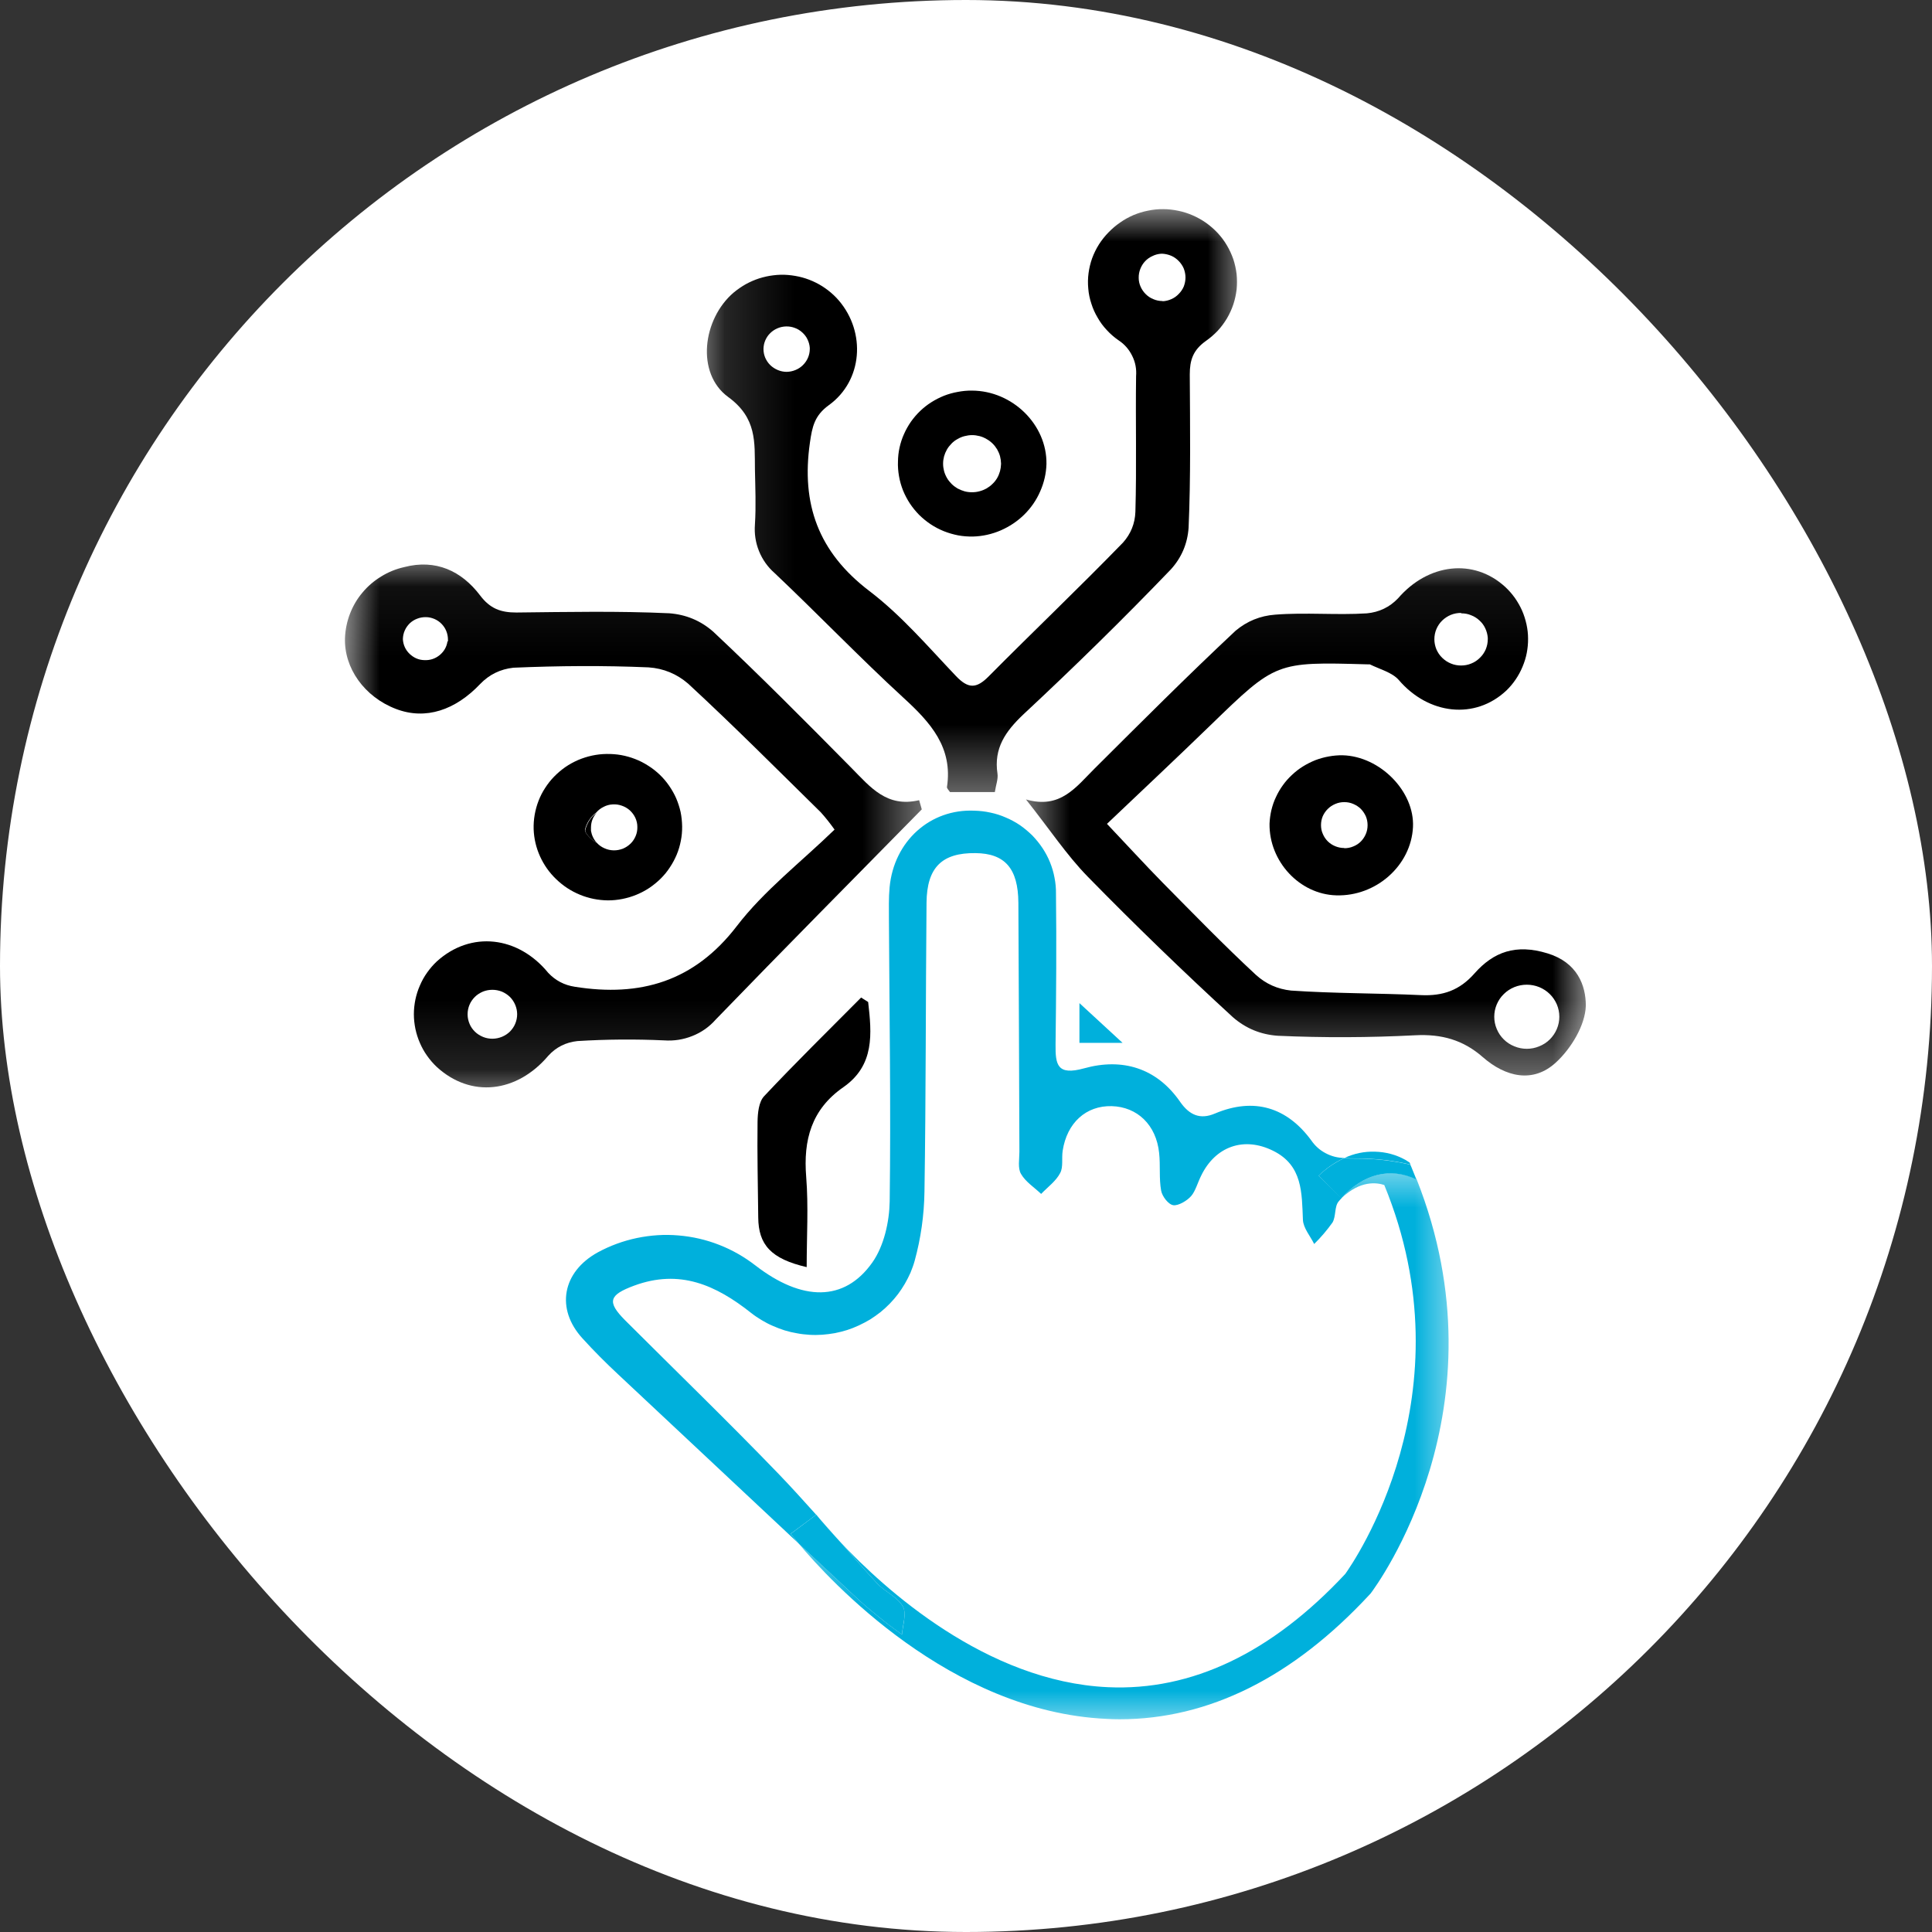
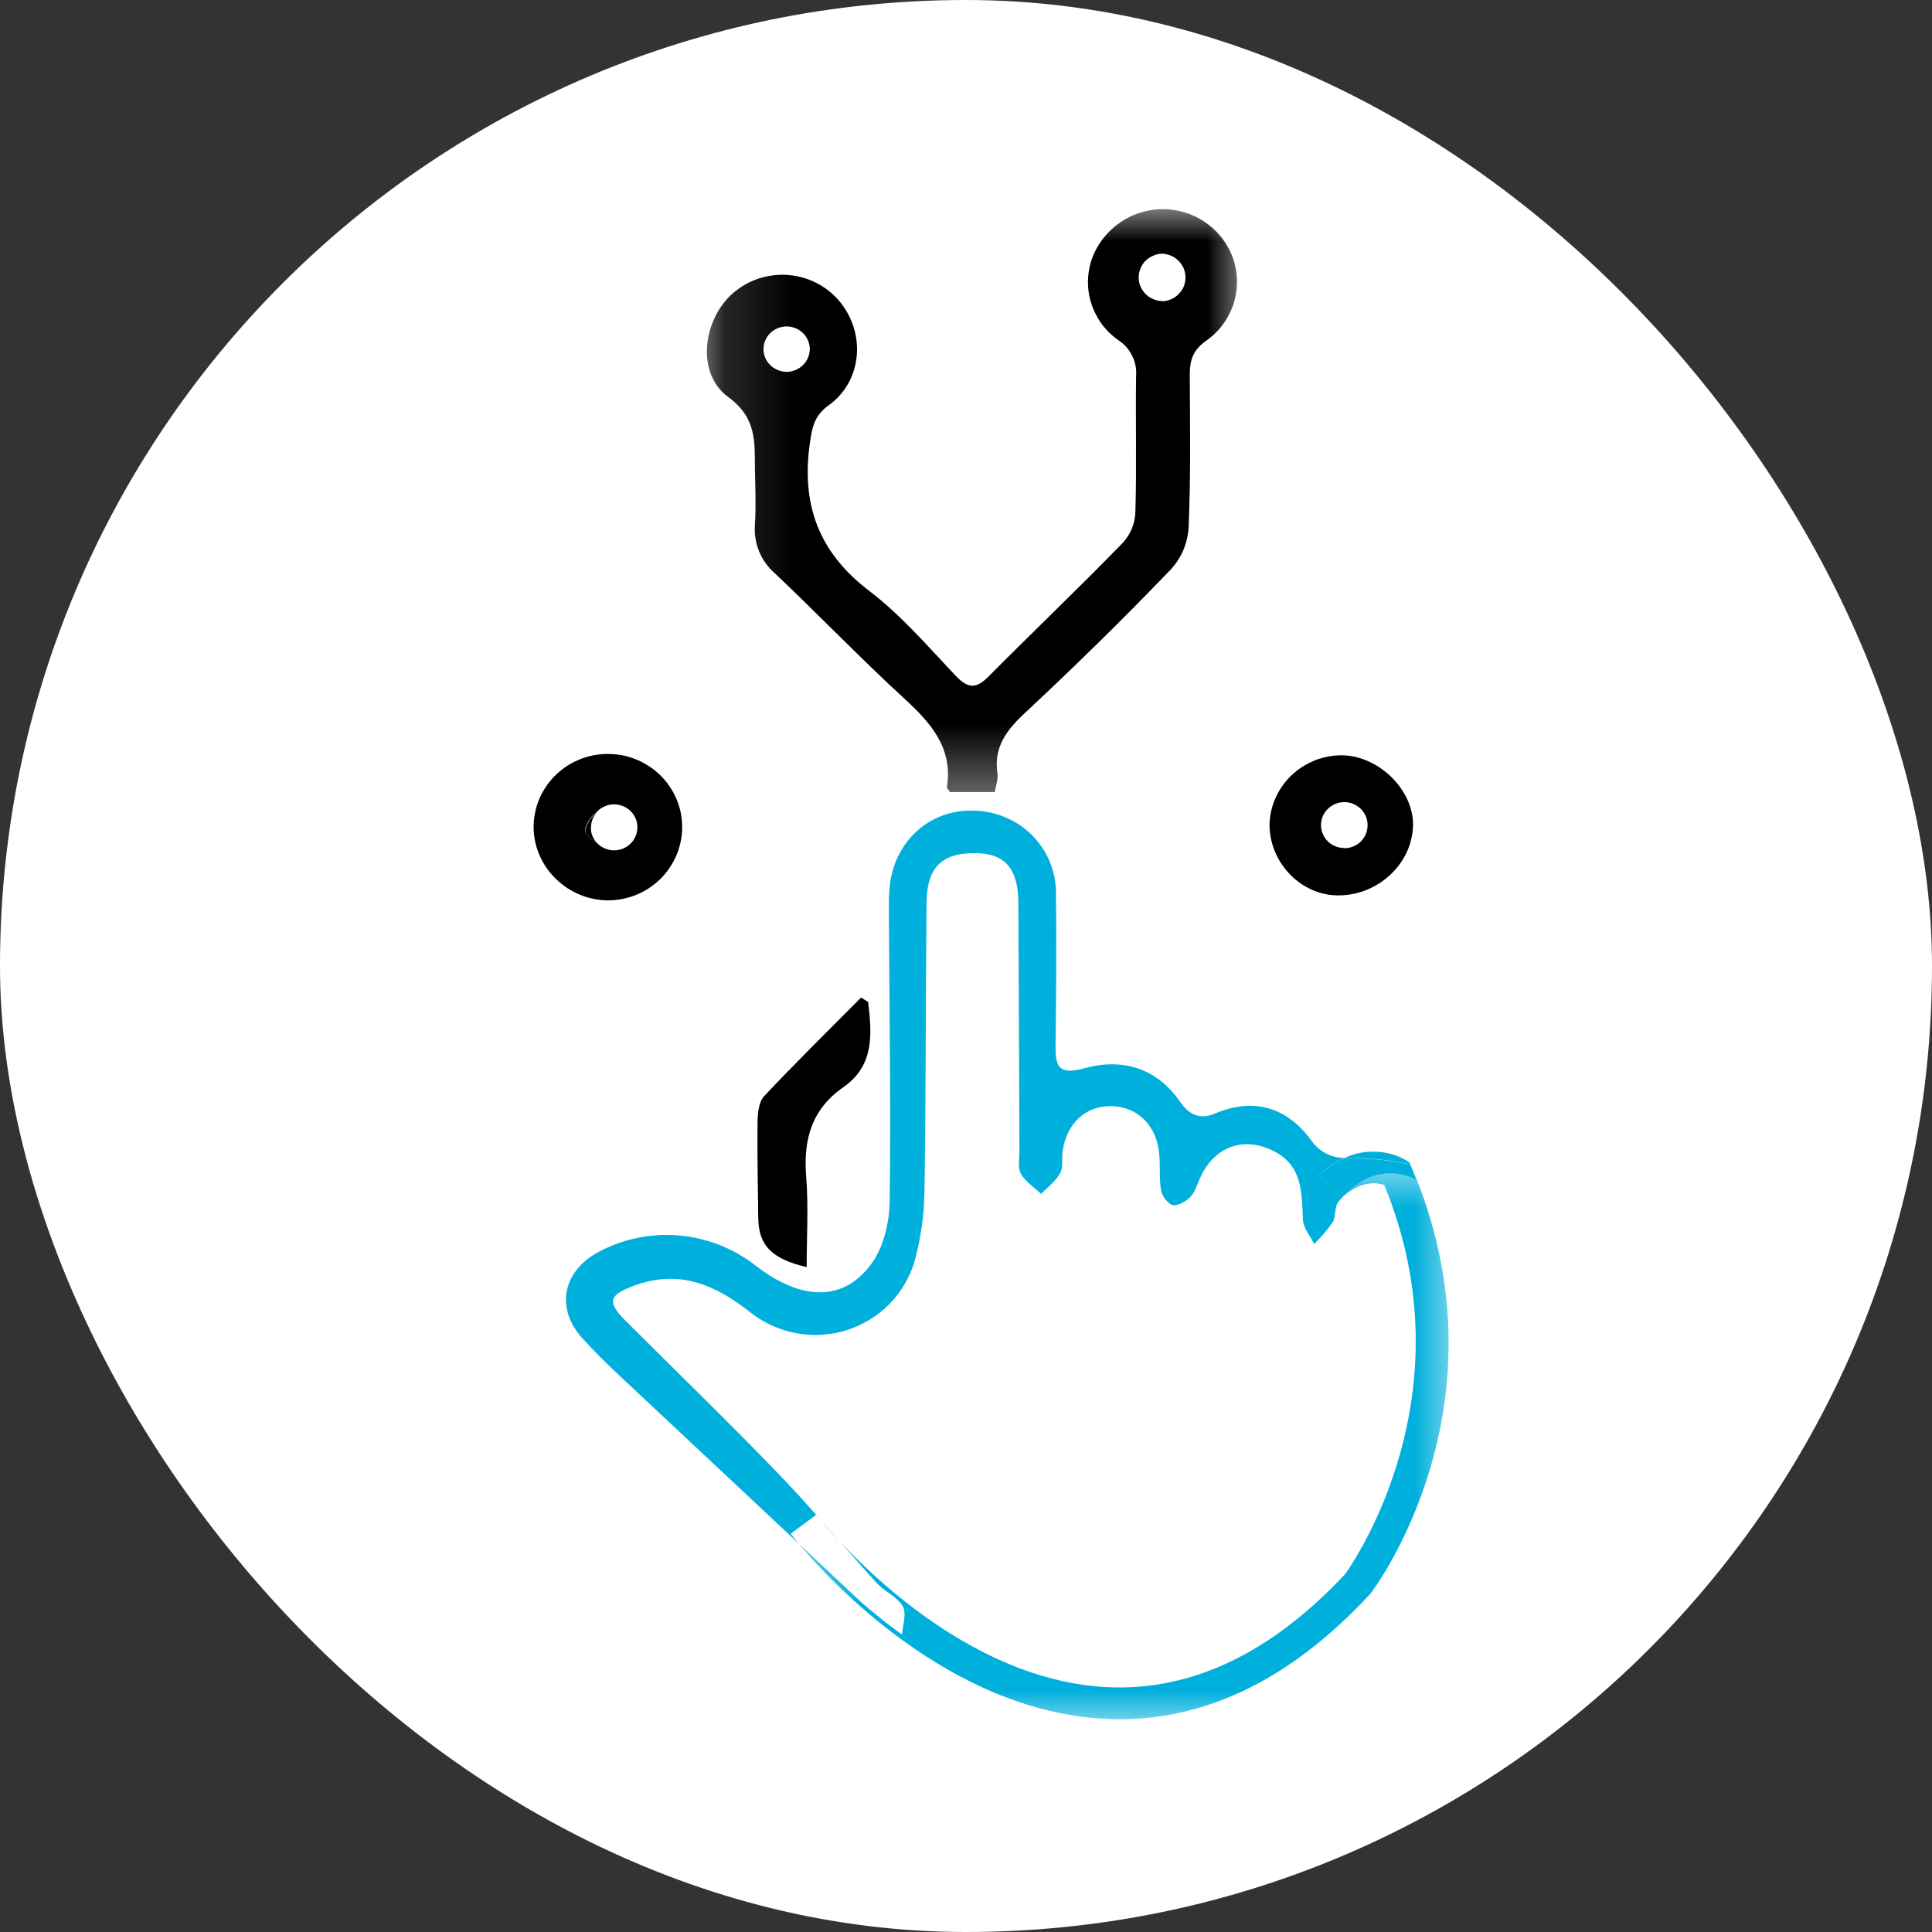
<svg xmlns="http://www.w3.org/2000/svg" width="28" height="28" viewBox="0 0 28 28" fill="none">
  <rect x="0" y="0" width="28" height="28" fill="#333333" stroke="none" />
  <rect width="28" height="28" rx="14" fill="white" />
  <path d="M12.173 22.345C12.077 22.235 11.98 22.125 11.881 22.016C11.936 22.079 12.034 22.195 12.173 22.345Z" fill="#00B0DC" />
  <path d="M11.829 21.953C11.65 21.754 11.47 21.554 11.284 21.361C10.556 20.606 9.801 19.875 9.058 19.133C8.791 18.864 8.829 18.767 9.189 18.633C9.851 18.388 10.376 18.624 10.887 19.029C10.935 19.067 10.986 19.101 11.038 19.132C11.091 19.164 11.144 19.192 11.201 19.216C11.257 19.241 11.314 19.262 11.372 19.281C11.431 19.299 11.49 19.313 11.551 19.323C11.611 19.335 11.672 19.341 11.733 19.345C11.794 19.349 11.856 19.348 11.917 19.344C11.978 19.339 12.039 19.332 12.099 19.321C12.16 19.309 12.219 19.294 12.277 19.276C12.335 19.257 12.392 19.235 12.447 19.209C12.504 19.183 12.557 19.154 12.61 19.123C12.661 19.091 12.711 19.055 12.759 19.018C12.807 18.979 12.852 18.938 12.894 18.895C12.937 18.851 12.976 18.805 13.013 18.757C13.049 18.709 13.083 18.658 13.114 18.605C13.144 18.554 13.171 18.499 13.196 18.444C13.219 18.387 13.24 18.331 13.256 18.273C13.346 17.945 13.393 17.611 13.398 17.271C13.42 15.875 13.415 14.479 13.428 13.082C13.433 12.569 13.654 12.358 14.138 12.364C14.563 12.368 14.756 12.586 14.759 13.083C14.766 14.287 14.769 15.489 14.774 16.692C14.774 16.801 14.748 16.929 14.797 17.013C14.863 17.128 14.989 17.208 15.089 17.303C15.185 17.203 15.305 17.117 15.365 17C15.412 16.913 15.384 16.789 15.401 16.678C15.463 16.272 15.741 16.022 16.111 16.031C16.482 16.041 16.757 16.302 16.799 16.71C16.819 16.891 16.796 17.077 16.828 17.255C16.843 17.339 16.934 17.459 17.007 17.467C17.078 17.475 17.203 17.404 17.264 17.333C17.325 17.263 17.358 17.138 17.408 17.039C17.613 16.615 18.027 16.466 18.453 16.679C18.881 16.891 18.866 17.29 18.883 17.681C18.89 17.8 18.989 17.913 19.046 18.029C19.144 17.933 19.233 17.828 19.312 17.717C19.364 17.628 19.338 17.487 19.4 17.413C19.414 17.395 19.429 17.38 19.443 17.365L19.111 17.039C19.22 16.932 19.344 16.847 19.483 16.782C19.387 16.781 19.296 16.758 19.212 16.713C19.126 16.668 19.057 16.605 19.003 16.526C18.653 16.051 18.178 15.898 17.608 16.138C17.393 16.23 17.238 16.16 17.105 15.971C16.764 15.476 16.264 15.329 15.712 15.483C15.321 15.591 15.295 15.431 15.298 15.137C15.307 14.409 15.313 13.68 15.304 12.952C15.305 12.874 15.298 12.797 15.283 12.721C15.269 12.644 15.247 12.57 15.218 12.498C15.189 12.426 15.153 12.358 15.11 12.293C15.067 12.228 15.018 12.168 14.964 12.111C14.908 12.056 14.849 12.006 14.785 11.961C14.72 11.917 14.652 11.88 14.579 11.849C14.507 11.817 14.432 11.793 14.355 11.777C14.278 11.76 14.201 11.751 14.122 11.749C13.482 11.72 12.957 12.189 12.893 12.857C12.878 13.013 12.883 13.172 12.883 13.33C12.89 14.69 12.912 16.05 12.894 17.411C12.889 17.709 12.811 18.057 12.643 18.296C12.238 18.871 11.623 18.862 10.947 18.339C10.786 18.215 10.612 18.115 10.422 18.041C10.233 17.967 10.037 17.922 9.834 17.905C9.631 17.887 9.43 17.901 9.231 17.942C9.031 17.984 8.843 18.053 8.664 18.15C8.149 18.433 8.05 18.969 8.442 19.397C8.606 19.578 8.779 19.751 8.957 19.917C9.829 20.735 10.701 21.551 11.574 22.369C11.508 22.292 11.47 22.242 11.459 22.228L11.829 21.953Z" fill="#00B0DC" />
  <path d="M12.223 15.756C12.679 15.438 12.634 14.978 12.582 14.522L12.48 14.457C12.01 14.931 11.532 15.399 11.075 15.886C10.996 15.969 10.981 16.133 10.979 16.259C10.973 16.72 10.984 17.183 10.989 17.644C10.992 18.039 11.173 18.244 11.691 18.364C11.691 17.917 11.718 17.485 11.684 17.057C11.641 16.523 11.758 16.079 12.223 15.756Z" fill="black" />
-   <path d="M15.644 14.538V15.114H16.269L15.644 14.538Z" fill="#00B0DC" />
  <path d="M19.664 16.789C19.927 16.789 20.187 16.818 20.442 16.878L20.429 16.848L20.367 16.809C20.231 16.734 20.084 16.695 19.928 16.691C19.772 16.686 19.624 16.717 19.483 16.783C19.54 16.788 19.601 16.789 19.664 16.789Z" fill="#00B0DC" />
  <path d="M11.829 21.953L11.881 22.014C11.85 21.976 11.833 21.953 11.832 21.951L11.829 21.953Z" fill="#00B0DC" />
  <mask id="mask0_5_21" style="mask-type:luminance" maskUnits="userSpaceOnUse" x="11" y="16" width="11" height="9">
    <path d="M11.349 16.814H21.189V25H11.349V16.814Z" fill="white" />
  </mask>
  <g mask="url(#mask0_5_21)">
    <path d="M19.44 17.366C19.714 17.103 19.955 17.138 20.062 17.174C21.311 20.209 19.61 22.651 19.497 22.81C18.428 23.956 17.271 24.508 16.056 24.452C14.291 24.371 12.813 23.026 12.173 22.342C12.35 22.545 12.527 22.746 12.709 22.945C12.822 23.069 13.006 23.143 13.084 23.28C13.142 23.383 13.084 23.55 13.072 23.69C12.985 23.624 12.895 23.561 12.809 23.492C12.68 23.387 12.548 23.284 12.427 23.169L11.574 22.369C12.028 22.912 13.774 24.807 16.032 24.911C16.097 24.915 16.161 24.917 16.226 24.917C17.517 24.917 18.737 24.31 19.849 23.11L19.864 23.094C19.947 22.984 21.848 20.416 20.531 17.091C20.155 16.913 19.765 17.004 19.44 17.366Z" fill="#00B0DC" />
  </g>
  <path d="M19.438 17.368C19.762 17.006 20.152 16.915 20.528 17.094C20.504 17.035 20.48 16.976 20.456 16.917L20.44 16.88C20.184 16.82 19.925 16.791 19.662 16.791C19.598 16.791 19.538 16.791 19.481 16.785C19.343 16.849 19.219 16.934 19.111 17.039L19.438 17.368Z" fill="#00B0DC" />
-   <path d="M12.809 23.492C12.895 23.562 12.985 23.624 13.072 23.69C13.081 23.548 13.144 23.383 13.084 23.28C13.006 23.143 12.822 23.068 12.709 22.945C12.527 22.746 12.35 22.545 12.173 22.342C12.035 22.195 11.936 22.079 11.881 22.013L11.829 21.953L11.46 22.229C11.471 22.242 11.509 22.292 11.575 22.37L12.428 23.17C12.548 23.284 12.68 23.387 12.809 23.492Z" fill="#00B0DC" />
-   <path d="M14.085 5.661C14.016 5.66 13.947 5.667 13.879 5.68C13.811 5.692 13.744 5.711 13.68 5.736C13.616 5.762 13.555 5.793 13.497 5.83C13.438 5.867 13.384 5.91 13.334 5.958C13.285 6.005 13.241 6.057 13.201 6.113C13.162 6.17 13.128 6.23 13.101 6.292C13.073 6.354 13.052 6.419 13.037 6.486C13.022 6.553 13.015 6.62 13.014 6.689C13.011 6.76 13.017 6.831 13.029 6.901C13.041 6.972 13.061 7.04 13.087 7.107C13.114 7.173 13.147 7.236 13.186 7.296C13.226 7.356 13.271 7.411 13.321 7.462C13.373 7.513 13.428 7.558 13.488 7.598C13.548 7.638 13.612 7.671 13.678 7.698C13.746 7.725 13.815 7.745 13.887 7.759C13.957 7.772 14.029 7.777 14.101 7.776C14.241 7.772 14.375 7.742 14.503 7.687C14.631 7.631 14.744 7.556 14.844 7.458C14.942 7.361 15.02 7.249 15.075 7.122C15.131 6.996 15.162 6.863 15.166 6.726C15.176 6.156 14.674 5.662 14.085 5.661ZM14.508 6.723C14.507 6.759 14.502 6.794 14.493 6.829C14.483 6.864 14.469 6.898 14.451 6.929C14.432 6.961 14.41 6.989 14.383 7.014C14.357 7.04 14.328 7.061 14.296 7.08C14.264 7.097 14.231 7.111 14.195 7.12C14.159 7.13 14.124 7.134 14.087 7.134C14.05 7.134 14.014 7.13 13.978 7.12C13.943 7.11 13.909 7.096 13.877 7.079C13.845 7.06 13.816 7.038 13.791 7.013C13.765 6.987 13.742 6.959 13.724 6.927C13.706 6.896 13.692 6.863 13.682 6.827C13.673 6.792 13.668 6.757 13.668 6.72C13.668 6.684 13.673 6.648 13.682 6.614C13.692 6.579 13.706 6.546 13.724 6.514C13.742 6.483 13.765 6.454 13.791 6.428C13.816 6.402 13.845 6.38 13.877 6.363C13.909 6.344 13.943 6.33 13.978 6.321C14.014 6.312 14.05 6.306 14.087 6.306C14.124 6.306 14.159 6.311 14.195 6.32C14.231 6.329 14.264 6.343 14.296 6.362C14.328 6.379 14.357 6.401 14.383 6.426C14.41 6.452 14.432 6.481 14.451 6.512C14.469 6.544 14.483 6.576 14.493 6.611C14.502 6.646 14.507 6.682 14.508 6.718V6.723Z" fill="black" />
  <path d="M8.81 13.049C8.881 13.049 8.952 13.042 9.022 13.028C9.091 13.014 9.159 12.994 9.224 12.967C9.29 12.94 9.352 12.907 9.411 12.868C9.47 12.828 9.524 12.784 9.575 12.734C9.625 12.684 9.67 12.63 9.708 12.571C9.747 12.513 9.78 12.451 9.807 12.387C9.834 12.322 9.854 12.255 9.867 12.186C9.881 12.117 9.887 12.047 9.886 11.977C9.885 11.908 9.878 11.839 9.864 11.769C9.849 11.701 9.827 11.634 9.8 11.57C9.772 11.506 9.737 11.445 9.697 11.387C9.657 11.329 9.612 11.276 9.561 11.227C9.509 11.178 9.454 11.134 9.394 11.097C9.335 11.059 9.272 11.026 9.206 11.001C9.14 10.975 9.072 10.956 9.001 10.943C8.932 10.931 8.862 10.926 8.79 10.927C8.719 10.928 8.649 10.936 8.579 10.951C8.51 10.966 8.442 10.988 8.378 11.015C8.312 11.044 8.25 11.078 8.192 11.118C8.134 11.159 8.081 11.204 8.031 11.255C7.982 11.305 7.939 11.36 7.901 11.419C7.862 11.478 7.83 11.541 7.805 11.606C7.78 11.671 7.761 11.739 7.749 11.808C7.737 11.877 7.732 11.947 7.734 12.017C7.739 12.155 7.77 12.286 7.827 12.412C7.884 12.537 7.962 12.648 8.063 12.744C8.163 12.84 8.277 12.915 8.407 12.968C8.536 13.021 8.67 13.047 8.81 13.049ZM8.478 12.023C8.503 11.922 8.559 11.839 8.642 11.775C8.672 11.74 8.708 11.713 8.749 11.693C8.789 11.672 8.833 11.66 8.879 11.658C8.925 11.655 8.969 11.661 9.013 11.677C9.057 11.692 9.095 11.715 9.129 11.745C9.162 11.776 9.189 11.812 9.208 11.853C9.227 11.895 9.237 11.938 9.237 11.984C9.238 12.029 9.231 12.072 9.213 12.115C9.196 12.156 9.172 12.194 9.139 12.226C9.106 12.258 9.069 12.282 9.027 12.3C8.983 12.316 8.939 12.325 8.893 12.324C8.847 12.323 8.803 12.313 8.761 12.294C8.719 12.276 8.682 12.25 8.652 12.217C8.565 12.17 8.47 12.07 8.478 12.023Z" fill="black" />
  <path d="M8.652 12.217C8.605 12.168 8.577 12.108 8.565 12.042C8.564 12.036 8.564 12.03 8.565 12.024C8.564 12.013 8.564 12.001 8.565 11.99C8.566 11.91 8.593 11.84 8.647 11.779C8.563 11.842 8.509 11.925 8.483 12.027C8.47 12.07 8.565 12.17 8.652 12.217Z" fill="black" />
  <mask id="mask1_5_21" style="mask-type:luminance" maskUnits="userSpaceOnUse" x="5" y="8" width="9" height="8">
    <path d="M5 8.061H13.509V15.867H5V8.061Z" fill="white" />
  </mask>
  <g mask="url(#mask1_5_21)">
-     <path d="M13.321 11.597C12.852 11.708 12.614 11.407 12.346 11.136C11.686 10.468 11.023 9.799 10.337 9.155C10.155 8.995 9.943 8.907 9.701 8.888C8.963 8.854 8.222 8.869 7.483 8.877C7.257 8.877 7.102 8.821 6.957 8.628C6.689 8.275 6.316 8.099 5.857 8.219C5.738 8.246 5.627 8.291 5.524 8.355C5.421 8.418 5.33 8.495 5.253 8.588C5.175 8.68 5.115 8.783 5.072 8.895C5.029 9.007 5.005 9.123 5 9.243C4.983 9.682 5.282 10.101 5.74 10.275C6.17 10.439 6.601 10.291 6.96 9.912C7.091 9.776 7.251 9.698 7.44 9.677C8.093 9.649 8.747 9.644 9.399 9.672C9.617 9.687 9.808 9.766 9.973 9.908C10.629 10.514 11.259 11.147 11.896 11.773C11.967 11.852 12.033 11.936 12.095 12.023C11.607 12.496 11.073 12.907 10.678 13.422C10.061 14.226 9.279 14.452 8.331 14.301C8.179 14.278 8.051 14.211 7.946 14.1C7.509 13.565 6.824 13.485 6.329 13.935C6.277 13.984 6.23 14.039 6.189 14.097C6.147 14.156 6.113 14.218 6.085 14.284C6.056 14.349 6.035 14.417 6.02 14.487C6.006 14.556 5.998 14.627 5.998 14.699C5.998 14.77 6.006 14.841 6.02 14.91C6.035 14.98 6.056 15.048 6.085 15.114C6.113 15.179 6.147 15.241 6.189 15.3C6.23 15.358 6.277 15.413 6.329 15.462C6.823 15.916 7.49 15.84 7.947 15.3C8.06 15.176 8.201 15.106 8.368 15.088C8.787 15.062 9.206 15.059 9.624 15.078C9.766 15.088 9.903 15.067 10.035 15.014C10.168 14.961 10.28 14.882 10.374 14.775C11.362 13.753 12.362 12.744 13.359 11.73C13.347 11.684 13.333 11.641 13.321 11.597ZM6.485 9.296C6.473 9.377 6.434 9.443 6.371 9.495C6.306 9.547 6.233 9.571 6.149 9.567C6.067 9.565 5.996 9.533 5.936 9.476C5.877 9.419 5.845 9.349 5.839 9.267C5.839 9.267 5.839 9.262 5.839 9.261C5.84 9.218 5.849 9.176 5.866 9.138C5.883 9.099 5.907 9.065 5.938 9.034C5.969 9.005 6.005 8.982 6.045 8.967C6.085 8.951 6.127 8.944 6.17 8.944C6.213 8.944 6.254 8.953 6.295 8.97C6.334 8.987 6.369 9.01 6.399 9.041C6.429 9.072 6.452 9.106 6.468 9.146C6.484 9.186 6.492 9.227 6.492 9.27C6.492 9.278 6.492 9.285 6.492 9.295L6.485 9.296ZM7.495 14.698C7.495 14.745 7.486 14.79 7.468 14.834C7.451 14.877 7.424 14.915 7.392 14.949C7.358 14.982 7.319 15.008 7.275 15.026C7.231 15.044 7.186 15.053 7.138 15.054C7.091 15.054 7.045 15.046 7.001 15.028C6.957 15.01 6.917 14.985 6.883 14.952C6.85 14.919 6.823 14.882 6.805 14.838C6.787 14.795 6.777 14.749 6.777 14.703C6.777 14.703 6.777 14.703 6.777 14.699C6.777 14.652 6.786 14.606 6.804 14.563C6.822 14.52 6.849 14.481 6.882 14.448C6.915 14.415 6.955 14.39 6.999 14.371C7.042 14.354 7.088 14.345 7.136 14.345C7.183 14.345 7.229 14.354 7.273 14.371C7.317 14.39 7.356 14.415 7.39 14.448C7.423 14.481 7.449 14.52 7.467 14.563C7.485 14.606 7.495 14.652 7.495 14.699V14.698Z" fill="black" />
-   </g>
+     </g>
  <path d="M19.458 10.946C19.391 10.945 19.324 10.951 19.258 10.963C19.191 10.975 19.126 10.993 19.063 11.017C19.001 11.042 18.941 11.072 18.883 11.108C18.826 11.143 18.774 11.184 18.725 11.23C18.675 11.276 18.631 11.326 18.593 11.379C18.553 11.434 18.52 11.491 18.492 11.552C18.463 11.612 18.442 11.675 18.426 11.74C18.411 11.804 18.402 11.87 18.399 11.937C18.391 12.485 18.835 12.961 19.365 12.976C19.944 12.994 20.451 12.543 20.478 11.986C20.503 11.471 20.002 10.96 19.458 10.946ZM19.483 12.29C19.438 12.29 19.395 12.282 19.354 12.265C19.313 12.249 19.276 12.225 19.244 12.194C19.212 12.162 19.188 12.126 19.171 12.085C19.153 12.045 19.145 12.002 19.145 11.958C19.145 11.914 19.153 11.872 19.17 11.83C19.188 11.79 19.212 11.754 19.244 11.723C19.275 11.692 19.312 11.668 19.353 11.651C19.395 11.633 19.438 11.625 19.483 11.625C19.527 11.625 19.571 11.633 19.612 11.651C19.653 11.668 19.69 11.692 19.722 11.723C19.753 11.755 19.777 11.791 19.795 11.831C19.812 11.872 19.82 11.914 19.82 11.959C19.82 12.003 19.812 12.046 19.795 12.086C19.778 12.127 19.753 12.164 19.723 12.195C19.691 12.227 19.654 12.251 19.613 12.267C19.572 12.285 19.528 12.293 19.483 12.293V12.29Z" fill="black" />
  <mask id="mask2_5_21" style="mask-type:luminance" maskUnits="userSpaceOnUse" x="14" y="8" width="9" height="8">
-     <path d="M14.709 8.061H23V15.631H14.709V8.061Z" fill="white" />
-   </mask>
+     </mask>
  <g mask="url(#mask2_5_21)">
    <path d="M22.428 13.817C21.969 13.676 21.645 13.796 21.37 14.107C21.154 14.353 20.911 14.437 20.593 14.422C19.966 14.393 19.337 14.399 18.711 14.356C18.516 14.335 18.346 14.26 18.201 14.128C17.736 13.697 17.294 13.241 16.848 12.79C16.588 12.525 16.339 12.252 16.043 11.94C16.572 11.438 17.061 10.978 17.543 10.511C18.492 9.591 18.49 9.591 19.814 9.628C19.828 9.628 19.843 9.628 19.852 9.628C19.995 9.699 20.176 9.744 20.273 9.856C20.703 10.358 21.378 10.435 21.832 10.007C21.883 9.958 21.927 9.905 21.967 9.846C22.006 9.789 22.039 9.727 22.066 9.662C22.093 9.598 22.114 9.531 22.127 9.463C22.14 9.394 22.147 9.325 22.146 9.255C22.146 9.186 22.138 9.116 22.123 9.048C22.108 8.98 22.087 8.913 22.059 8.849C22.031 8.786 21.996 8.725 21.956 8.667C21.915 8.61 21.869 8.557 21.818 8.509C21.358 8.084 20.696 8.167 20.262 8.671C20.14 8.799 19.989 8.872 19.81 8.889C19.368 8.917 18.922 8.873 18.481 8.908C18.264 8.924 18.073 9.002 17.907 9.141C17.211 9.793 16.537 10.468 15.862 11.14C15.595 11.405 15.368 11.731 14.869 11.586C15.207 12.011 15.456 12.39 15.766 12.707C16.449 13.405 17.15 14.083 17.87 14.744C18.056 14.905 18.27 14.993 18.516 15.011C19.18 15.041 19.847 15.038 20.51 15.004C20.892 14.984 21.205 15.071 21.489 15.32C21.819 15.609 22.219 15.705 22.552 15.396C22.772 15.193 22.974 14.858 22.983 14.577C22.984 14.28 22.859 13.948 22.428 13.817ZM21.177 8.889C21.226 8.889 21.274 8.897 21.319 8.916C21.364 8.933 21.405 8.958 21.441 8.992C21.477 9.024 21.505 9.062 21.525 9.105C21.546 9.149 21.558 9.195 21.562 9.243C21.562 9.249 21.562 9.257 21.562 9.264C21.562 9.314 21.552 9.363 21.533 9.41C21.513 9.456 21.485 9.498 21.448 9.533C21.412 9.569 21.371 9.597 21.323 9.616C21.276 9.636 21.226 9.645 21.175 9.645C21.124 9.645 21.074 9.636 21.027 9.616C20.98 9.597 20.938 9.569 20.901 9.533C20.865 9.498 20.837 9.456 20.817 9.41C20.798 9.363 20.788 9.314 20.788 9.264C20.788 9.213 20.798 9.164 20.817 9.118C20.837 9.071 20.865 9.029 20.901 8.994C20.938 8.958 20.98 8.931 21.027 8.911C21.074 8.892 21.124 8.883 21.175 8.883L21.177 8.889ZM22.127 15.2C22.065 15.2 22.004 15.188 21.947 15.164C21.889 15.141 21.838 15.108 21.794 15.064C21.749 15.02 21.716 14.97 21.692 14.913C21.668 14.857 21.656 14.796 21.656 14.736C21.656 14.674 21.668 14.614 21.692 14.557C21.716 14.501 21.749 14.45 21.794 14.407C21.838 14.363 21.889 14.33 21.947 14.306C22.004 14.283 22.065 14.271 22.127 14.271C22.19 14.271 22.25 14.283 22.308 14.306C22.365 14.33 22.417 14.363 22.461 14.407C22.505 14.45 22.539 14.501 22.563 14.557C22.587 14.614 22.599 14.674 22.599 14.736C22.599 14.796 22.587 14.857 22.563 14.913C22.539 14.97 22.505 15.02 22.461 15.064C22.417 15.108 22.365 15.141 22.308 15.164C22.25 15.188 22.19 15.2 22.127 15.2Z" fill="black" />
  </g>
  <mask id="mask3_5_21" style="mask-type:luminance" maskUnits="userSpaceOnUse" x="10" y="3" width="9" height="9">
    <path d="M10.149 3H18.069V11.61H10.149V3Z" fill="white" />
  </mask>
  <g mask="url(#mask3_5_21)">
    <path d="M17.646 3.375C17.595 3.321 17.54 3.273 17.48 3.23C17.42 3.188 17.356 3.152 17.288 3.122C17.22 3.092 17.15 3.07 17.078 3.055C17.006 3.04 16.933 3.031 16.858 3.031C16.783 3.03 16.71 3.038 16.638 3.053C16.565 3.067 16.495 3.089 16.427 3.117C16.359 3.147 16.294 3.182 16.234 3.225C16.173 3.266 16.118 3.314 16.066 3.367C16.014 3.42 15.967 3.479 15.927 3.542C15.887 3.605 15.854 3.673 15.828 3.743C15.803 3.813 15.786 3.885 15.776 3.959C15.766 4.034 15.765 4.108 15.772 4.182C15.778 4.257 15.793 4.33 15.817 4.401C15.839 4.472 15.869 4.539 15.908 4.604C15.945 4.67 15.989 4.729 16.041 4.784C16.092 4.84 16.149 4.889 16.211 4.932C16.298 4.989 16.363 5.064 16.409 5.158C16.455 5.25 16.473 5.348 16.465 5.452C16.456 6.107 16.474 6.763 16.455 7.418C16.449 7.587 16.389 7.736 16.276 7.863C15.64 8.518 14.977 9.149 14.331 9.8C14.149 9.986 14.03 9.982 13.853 9.796C13.449 9.371 13.062 8.917 12.599 8.565C11.856 7.999 11.611 7.301 11.738 6.415C11.771 6.185 11.804 6.023 12.012 5.872C12.503 5.518 12.553 4.817 12.156 4.354C12.11 4.3 12.058 4.252 12.003 4.209C11.947 4.166 11.888 4.128 11.825 4.097C11.761 4.065 11.696 4.04 11.627 4.021C11.56 4.003 11.49 3.991 11.419 3.985C11.349 3.979 11.278 3.981 11.208 3.99C11.138 3.998 11.068 4.014 11.001 4.035C10.934 4.057 10.87 4.085 10.808 4.119C10.746 4.154 10.689 4.194 10.634 4.239C10.182 4.623 10.083 5.411 10.554 5.754C10.971 6.059 10.936 6.409 10.941 6.8C10.946 7.067 10.958 7.335 10.941 7.601C10.931 7.734 10.95 7.863 11 7.987C11.051 8.112 11.127 8.219 11.229 8.308C11.858 8.903 12.458 9.529 13.094 10.113C13.488 10.473 13.812 10.834 13.724 11.408C13.724 11.427 13.747 11.449 13.768 11.479H14.418C14.434 11.374 14.468 11.29 14.456 11.211C14.401 10.845 14.572 10.6 14.829 10.356C15.562 9.673 16.276 8.974 16.971 8.25C17.125 8.079 17.21 7.878 17.226 7.649C17.258 6.91 17.247 6.169 17.243 5.428C17.243 5.22 17.289 5.075 17.477 4.941C17.539 4.898 17.595 4.849 17.647 4.795C17.698 4.74 17.742 4.68 17.781 4.616C17.819 4.551 17.85 4.484 17.874 4.413C17.897 4.343 17.913 4.27 17.922 4.196C17.929 4.122 17.929 4.048 17.922 3.973C17.913 3.899 17.897 3.827 17.874 3.756C17.849 3.686 17.818 3.617 17.78 3.554C17.742 3.489 17.697 3.43 17.646 3.375ZM11.401 5.389C11.356 5.389 11.314 5.38 11.273 5.363C11.232 5.346 11.195 5.322 11.163 5.291C11.131 5.26 11.108 5.224 11.09 5.184C11.073 5.143 11.065 5.1 11.065 5.057C11.066 5.014 11.074 4.973 11.091 4.933C11.108 4.894 11.131 4.859 11.162 4.829C11.193 4.798 11.228 4.775 11.268 4.758C11.307 4.741 11.35 4.732 11.393 4.731C11.436 4.73 11.478 4.737 11.518 4.752C11.56 4.767 11.595 4.789 11.627 4.818C11.659 4.847 11.685 4.88 11.703 4.919C11.722 4.958 11.733 4.999 11.736 5.041C11.736 5.047 11.736 5.052 11.736 5.058C11.736 5.101 11.727 5.144 11.71 5.184C11.693 5.224 11.669 5.259 11.637 5.291C11.607 5.321 11.571 5.345 11.53 5.362C11.489 5.379 11.447 5.388 11.403 5.389H11.401ZM16.852 4.363H16.843C16.798 4.362 16.755 4.353 16.714 4.335C16.673 4.319 16.636 4.294 16.604 4.262C16.573 4.231 16.548 4.195 16.53 4.154C16.512 4.113 16.503 4.071 16.503 4.027C16.502 3.982 16.51 3.94 16.526 3.898C16.542 3.857 16.564 3.82 16.595 3.787C16.625 3.755 16.661 3.729 16.702 3.711C16.742 3.691 16.784 3.68 16.829 3.677C16.836 3.677 16.842 3.677 16.847 3.677C16.892 3.68 16.935 3.69 16.977 3.708C17.018 3.726 17.053 3.752 17.084 3.784C17.115 3.816 17.14 3.853 17.157 3.894C17.172 3.935 17.181 3.978 17.181 4.022C17.181 4.066 17.172 4.109 17.157 4.15C17.14 4.191 17.115 4.228 17.084 4.259C17.053 4.292 17.018 4.317 16.977 4.335C16.935 4.354 16.892 4.364 16.847 4.366L16.852 4.363Z" fill="black" />
  </g>
</svg>